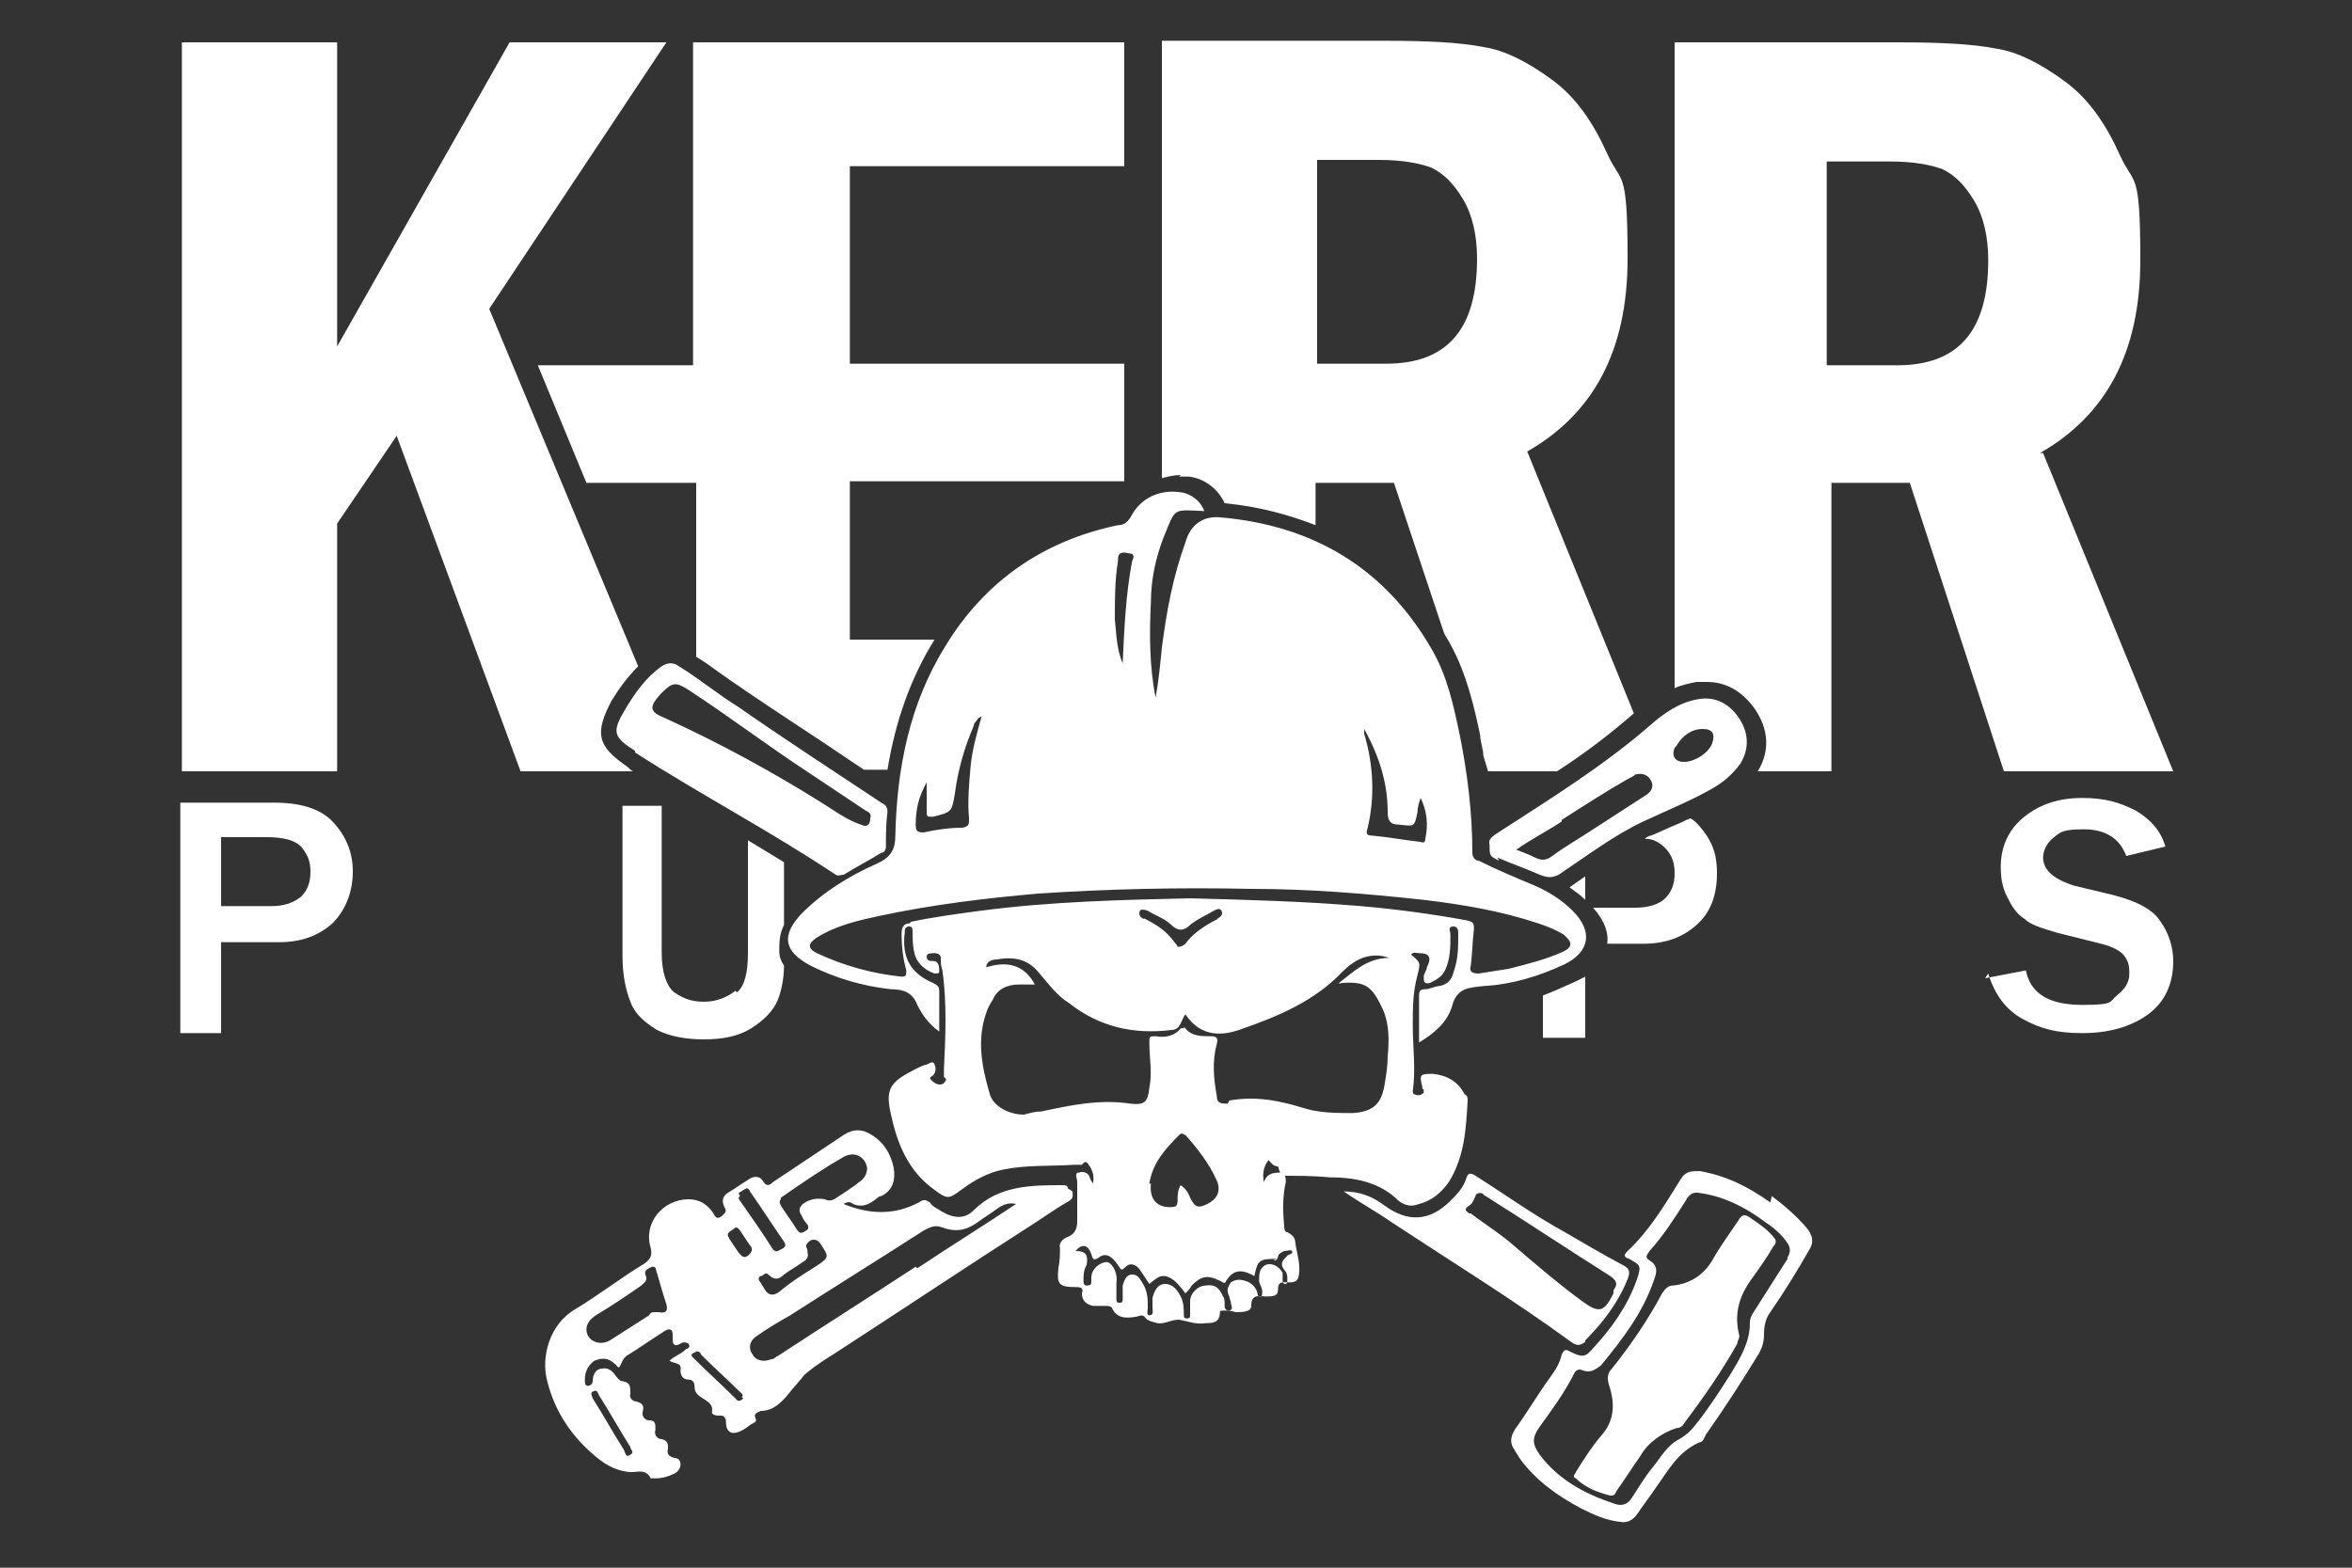
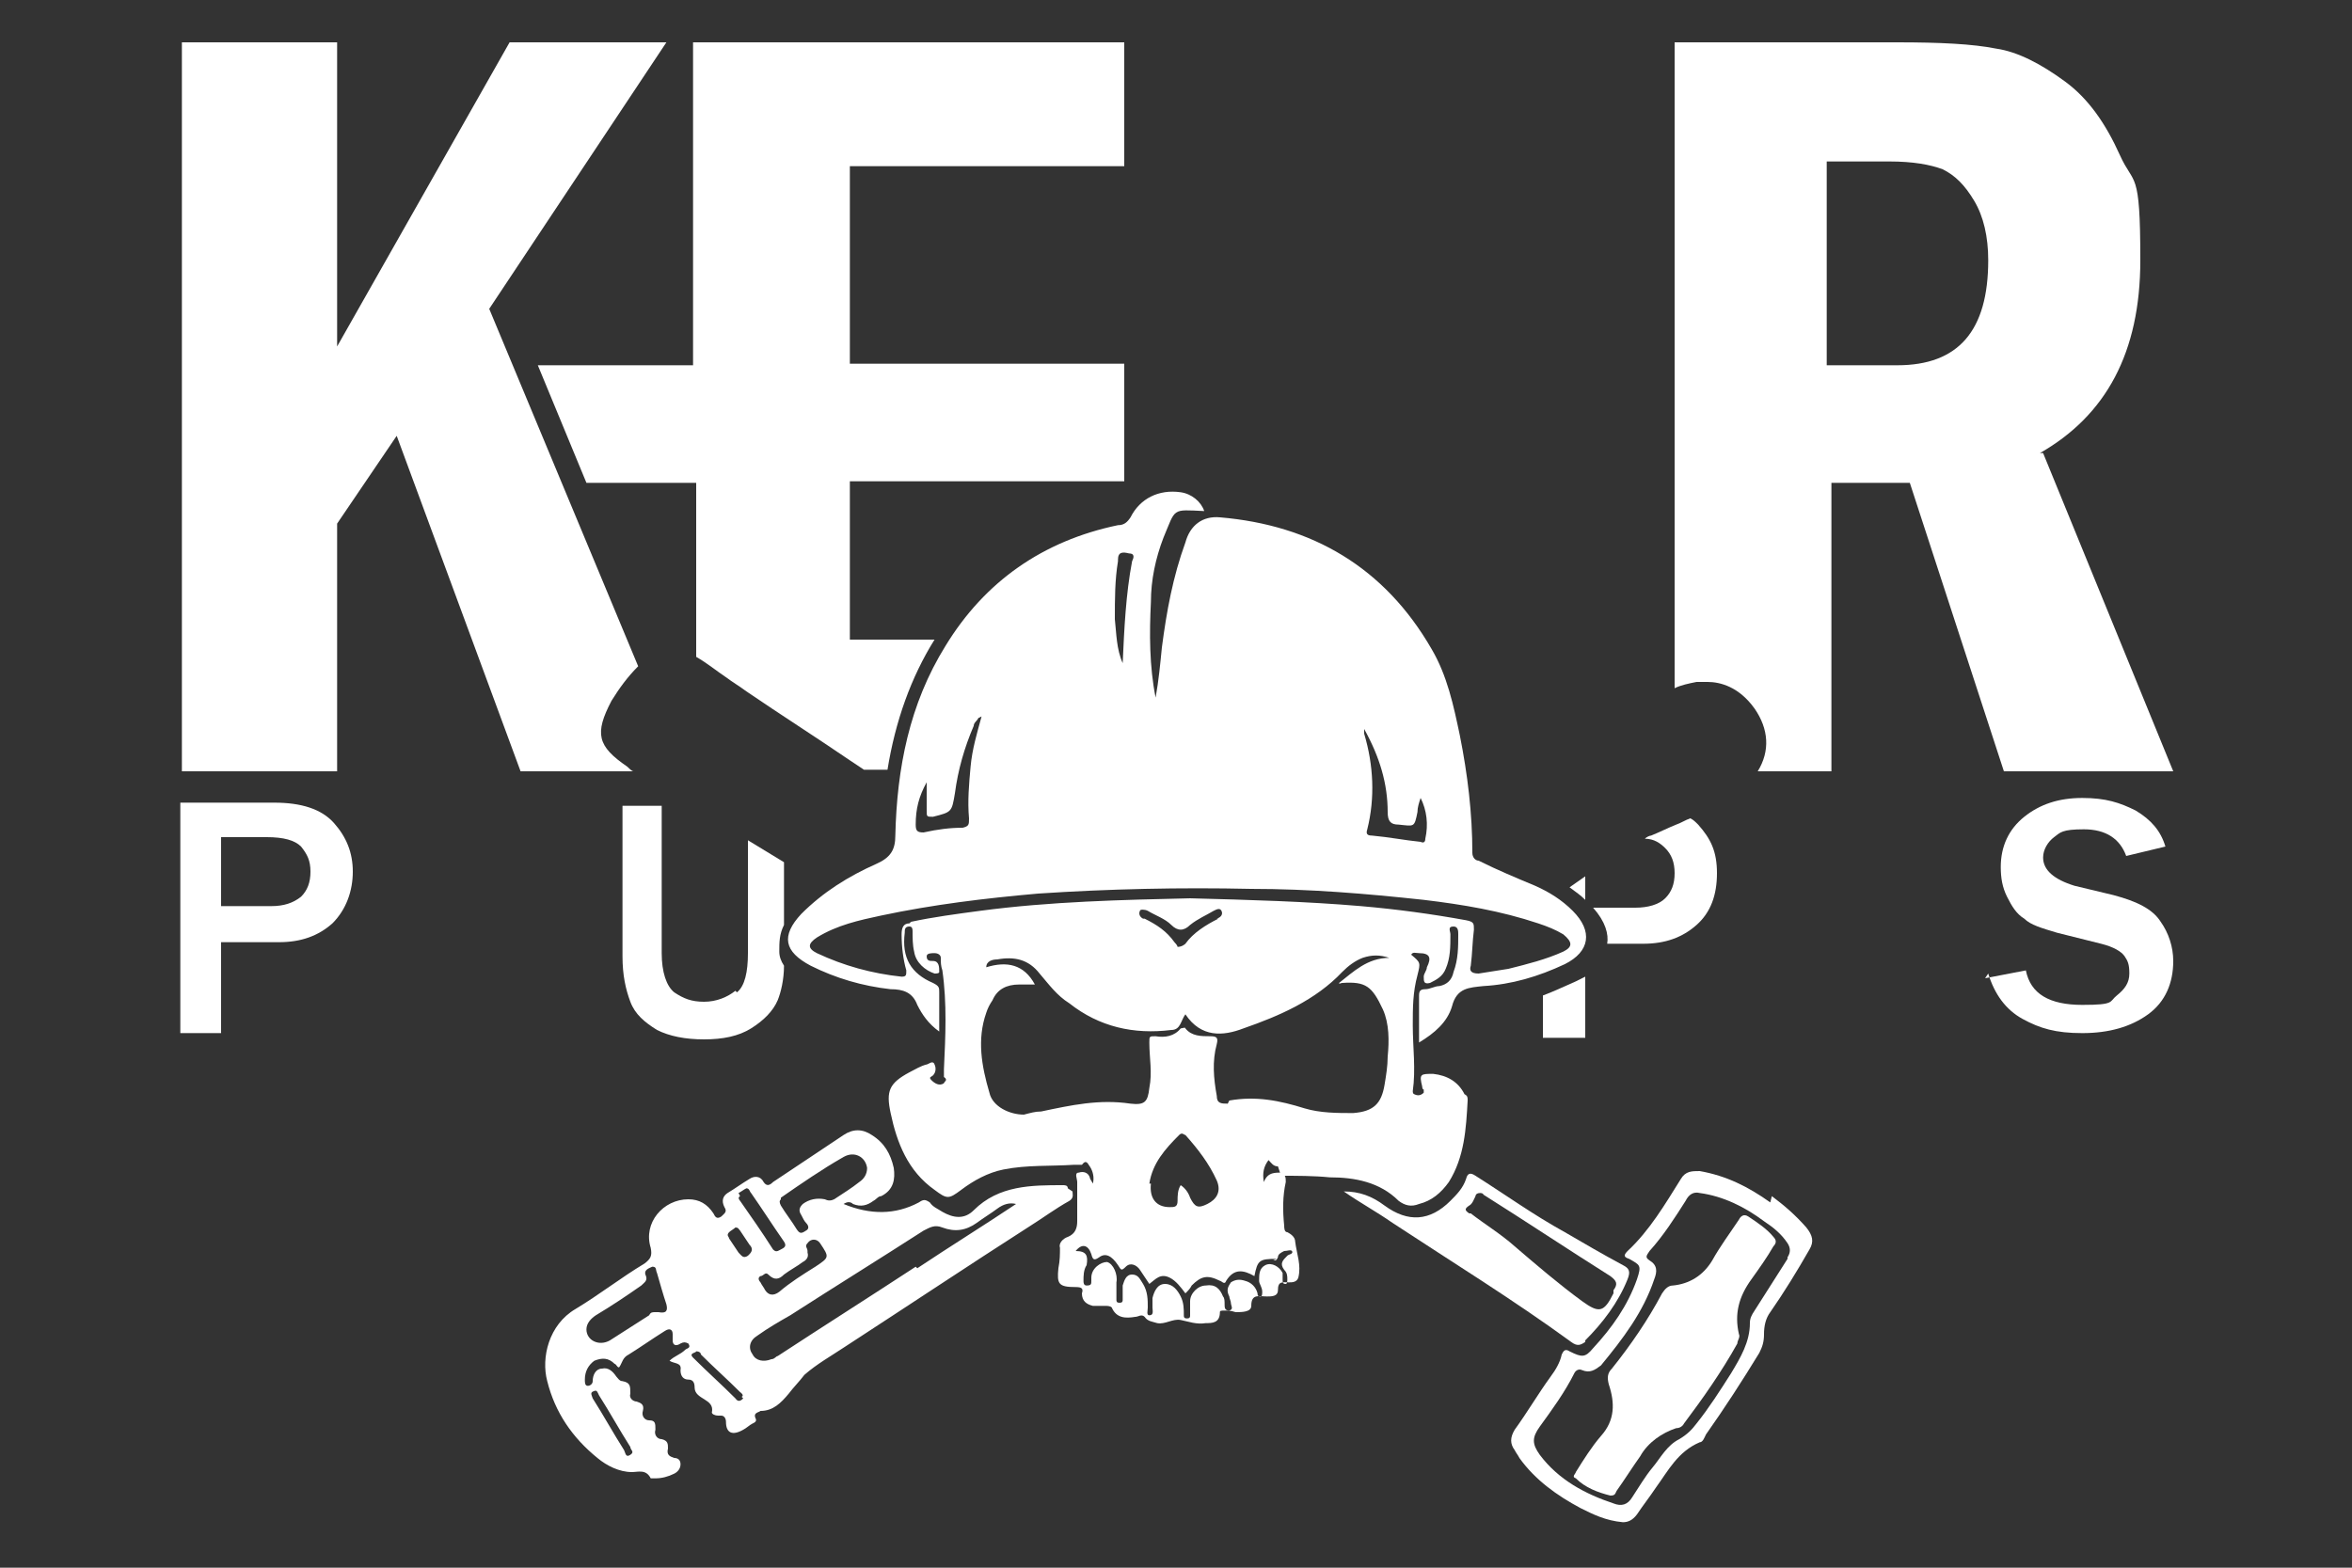
<svg xmlns="http://www.w3.org/2000/svg" id="Layer_1" viewBox="0 0 150 100">
  <rect x="0" y="0" width="150" height="100" fill="#333333" stroke="none" />
  <defs>
    <style>      .st0 {        fill: #fff;      }    </style>
  </defs>
  <path class="st0" d="M39,44.7c.5-.8,1-1.5,1.7-2.2l-9.5-22.8L42.5,2.7h-10l-11,19.4V2.7h-9.9v46.5h9.9v-15.8l3.8-5.6,7.9,21.4h7.2c-.1,0-.3-.2-.4-.3-1.9-1.3-2.1-2.1-1-4.2Z" />
  <path class="st0" d="M14.2,65.9h-2.7v-14.7h6c1.7,0,3,.4,3.8,1.3.8.9,1.2,1.9,1.2,3.1s-.4,2.4-1.3,3.3c-.9.8-2,1.2-3.4,1.2h-3.7v5.8ZM14.2,57.8h3.1c.8,0,1.4-.2,1.9-.6.4-.4.6-.9.6-1.6s-.2-1.1-.6-1.6c-.4-.4-1.1-.6-2.2-.6h-2.9v4.4Z" />
  <path class="st0" d="M126.6,62.4l2.6-.5c.3,1.5,1.5,2.2,3.6,2.2s1.7-.2,2.2-.6c.5-.4.8-.8.8-1.4s-.1-.8-.3-1.1c-.2-.3-.7-.6-1.5-.8l-2.8-.7c-1-.3-1.7-.5-2.1-.9-.5-.3-.8-.8-1.1-1.4-.3-.6-.4-1.2-.4-1.9,0-1.3.5-2.4,1.5-3.2,1-.8,2.2-1.2,3.7-1.2s2.4.3,3.4.8c1,.6,1.6,1.3,1.9,2.3l-2.5.6c-.4-1.1-1.3-1.7-2.7-1.7s-1.5.2-1.9.5c-.4.3-.7.8-.7,1.3,0,.8.7,1.4,2,1.8l2.5.6c1.5.4,2.5.9,3,1.7.5.7.8,1.6.8,2.5,0,1.4-.5,2.6-1.6,3.4-1.1.8-2.5,1.2-4.2,1.2s-2.7-.3-3.8-.9c-1.1-.6-1.8-1.6-2.2-2.9Z" />
  <path class="st0" d="M46.9,63.2c-.5.4-1.2.7-2,.7s-1.3-.2-1.9-.6c-.5-.4-.8-1.3-.8-2.5v-9.4h-2.5v9.6c0,1.2.2,2.1.5,2.9.3.8.9,1.3,1.7,1.8.8.4,1.8.6,3,.6s2.2-.2,3-.7c.8-.5,1.4-1.1,1.7-1.8.2-.5.4-1.3.4-2.2-.2-.3-.3-.6-.3-.9,0-.6,0-1.1.3-1.7v-4c-.8-.5-1.5-.9-2.3-1.4v7.2c0,1.2-.2,2.1-.7,2.5Z" />
-   <path class="st0" d="M75.2,30.4c.2,0,.4,0,.6,0,1,.1,1.9.8,2.3,1.7,0,0,0,0,0,0,2.1.2,4,.7,5.8,1.4v-2.7h5l3.2,9.6c.1.2.3.5.4.7,1,1.8,1.5,3.9,1.9,5.8,0,.4.2.9.2,1.3l.3,1h4.4c1.7-1.1,3.3-2.3,4.9-3.7l-6.8-16.7c4.2-2.4,6.4-6.4,6.4-12.3s-.4-4.7-1.3-6.7c-.9-2-2-3.6-3.5-4.7-1.5-1.1-3-1.9-4.4-2.1-1.5-.3-3.6-.4-6.3-.4h-14.2v27.9c.4-.1.8-.2,1.2-.2ZM83.9,10.2h4c1.5,0,2.6.2,3.4.5.8.4,1.4,1,2,2,.6,1,.9,2.3.9,3.8,0,4.5-1.9,6.7-5.8,6.7h-4.4v-13Z" />
  <path class="st0" d="M44.4,30.8v11.1c.7.4,1.3.9,1.9,1.3.4.3.9.6,1.3.9,2.2,1.5,4.4,2.9,6.6,4.4l.9.6h1.5c.5-3.1,1.5-5.9,3-8.3,0,0,0,0,0,0h-5.4v-10.1h17.5v-7.5h-17.5v-12.6h17.5V2.7h-27.5v20.6h-9.9l3.1,7.5h6.8Z" />
  <g>
    <path class="st0" d="M98.4,66.2h2.7v-3.9c-.2.1-.4.2-.6.3-.7.3-1.3.6-2.1.9v2.7Z" />
    <path class="st0" d="M105.3,53.3c-.1,0-.3.1-.4.2.6,0,1,.3,1.3.6.4.4.6.9.6,1.6s-.2,1.2-.6,1.6c-.4.4-1.1.6-1.9.6h-2.7c.8.9,1,1.7.9,2.3h2.3c1.4,0,2.5-.4,3.4-1.2.9-.8,1.3-1.9,1.3-3.3s-.4-2.2-1.2-3.1c-.2-.2-.3-.3-.5-.4-.3.1-.6.3-.9.4-.5.2-1.1.5-1.6.7Z" />
    <path class="st0" d="M101.1,57.4v-1.5c-.3.2-.7.5-1,.7.4.3.7.5,1,.8Z" />
  </g>
  <g>
    <path class="st0" d="M130.1,28.9c4.2-2.4,6.4-6.4,6.4-12.3s-.4-4.7-1.3-6.7c-.9-2-2-3.6-3.5-4.7-1.5-1.1-3-1.9-4.4-2.1-1.5-.3-3.6-.4-6.3-.4h-14.2v41.2c.4-.2.9-.3,1.4-.4.2,0,.5,0,.7,0,.8,0,2,.3,3,1.7.9,1.3,1,2.7.2,4,0,0,0,0,0,0h4.7v-18.4h5l6,18.4h10.8l-8.3-20.3ZM120.9,23.3h-4.4v-13h4c1.5,0,2.6.2,3.4.5.8.4,1.4,1,2,2,.6,1,.9,2.3.9,3.8,0,4.5-1.9,6.7-5.8,6.7Z" />
    <path class="st0" d="M81.7,75c1,0,2.1,0,3.1.1,1.6,0,3.2.3,4.4,1.5.4.3.8.4,1.3.2.8-.2,1.4-.7,1.9-1.4,1-1.6,1.1-3.4,1.2-5.2,0-.2,0-.3-.2-.4-.4-.8-1.1-1.2-2-1.3-.8,0-.9,0-.7.8,0,0,0,.2.1.2,0,0,0,.2,0,.2-.2.2-.4.2-.6.1,0,0-.1,0-.1-.2.2-1.4,0-2.8,0-4.2,0-1.1,0-2.1.3-3.2.2-.8.2-.8-.4-1.3.1-.2.3-.1.5-.1.7,0,.8.3.5.9,0,.2-.2.4-.2.6,0,.3,0,.5.4.4.4-.2.8-.4,1-.9.3-.7.3-1.4.3-2.2,0-.2-.2-.5.2-.5.3,0,.3.3.3.5,0,.8,0,1.6-.3,2.4-.1.5-.4.8-.9.9-.3,0-.6.2-.9.2-.3,0-.4.1-.4.4,0,1,0,2,0,3,1-.6,1.8-1.3,2.1-2.3.3-1.2,1.1-1.2,2-1.3,1.8-.1,3.5-.6,5.2-1.4,1.6-.8,1.8-2.1.5-3.4-.7-.7-1.5-1.2-2.4-1.6-1.2-.5-2.4-1-3.6-1.6-.2,0-.4-.2-.4-.5,0-2.5-.3-5-.8-7.5-.4-1.9-.8-3.8-1.8-5.5-3-5.2-7.6-7.9-13.5-8.4-1.1-.1-1.9.5-2.2,1.6-.8,2.2-1.2,4.4-1.5,6.7-.1,1-.2,2.1-.4,3.2-.4-2-.4-4.1-.3-6.1,0-1.4.3-2.8.8-4.1.8-1.9.5-1.8,2.6-1.7,0,0,0,0,0,0-.2-.6-.8-1.1-1.5-1.2-1.4-.2-2.6.4-3.2,1.6-.2.3-.4.5-.8.5-4.8,1-8.5,3.6-11,7.7-2.3,3.7-3.1,7.8-3.2,12.1,0,.9-.3,1.4-1.2,1.8-1.8.8-3.4,1.8-4.8,3.2-1.3,1.4-1.1,2.4.6,3.3,1.6.8,3.3,1.3,5.1,1.5.8,0,1.4.2,1.7,1,.3.6.7,1.2,1.4,1.7,0-.9,0-1.7,0-2.5,0-.3,0-.4-.4-.6-1.4-.6-2-1.6-1.8-3.2,0-.2,0-.4.3-.4.2,0,.2.2.2.3,0,.4,0,.9.1,1.3.1.7.7,1.2,1.3,1.4.1,0,.3,0,.3-.1,0-.3,0-.7-.4-.7-.2,0-.4,0-.4-.3,0-.2.3-.2.5-.2.2,0,.4.1.4.3,0,.3,0,.5.1.8.3,2.1.2,4.2.1,6.3,0,.2,0,.4,0,.5.3.2,0,.3,0,.4-.3.2-.6,0-.8-.2-.2-.2,0-.2.1-.3.2-.2.2-.5.1-.7-.1-.3-.4,0-.5,0-.4.1-.7.3-1.1.5-1.3.7-1.5,1.2-1.2,2.6.4,1.9,1.1,3.7,2.8,4.9.8.6.9.6,1.7,0,.8-.6,1.7-1.1,2.7-1.3,1.5-.3,3-.2,4.5-.3.2,0,.4,0,.5,0,.3-.4.4,0,.5.1.2.3.3.7.2,1.1-.1-.2-.2-.3-.2-.4-.1-.3-.4-.4-.7-.3-.3,0-.1.4-.1.6,0,.8,0,1.7,0,2.5,0,.4-.1.8-.6,1-.3.1-.6.4-.5.7,0,.4,0,.8-.1,1.3-.1,1,0,1.2,1.1,1.2.4,0,.5.1.4.4,0,.5.3.7.7.8.3,0,.6,0,.8,0,.1,0,.3,0,.4.1.3.7.9.7,1.5.6.2,0,.4-.2.6,0,.2.3.5.3.8.4.5.1,1-.3,1.5-.2.5.1,1,.3,1.6.2.4,0,.9,0,.9-.7,0-.1.1-.1.3-.1.2,0,.4,0,.7.1.4,0,1,0,1-.4,0-.8.5-.6,1-.6.3,0,.7,0,.7-.4,0-.6.3-.5.7-.5.2,0,.5,0,.6-.3.2-.8-.1-1.5-.2-2.3,0-.3-.3-.5-.5-.6-.2,0-.2-.3-.2-.4-.1-1-.1-1.9.1-2.8,0-.3,0-.5-.4-.6-.5,0-.8.1-1,.6-.1-.6,0-1,.3-1.4.2.2.3.4.6.4ZM88.5,51.8c0,.6.2.8.7.8,1,.1,1,.2,1.2-.8,0-.3.1-.6.2-.9.4.8.5,1.7.3,2.6,0,.2-.1.3-.3.2-1-.1-2-.3-3.1-.4-.3,0-.4-.1-.3-.4.5-2,.4-4.1-.2-6.1,0,0,0,0,0-.3,1,1.8,1.5,3.5,1.5,5.3ZM71.3,35.7c0-.5.3-.5.7-.4.4,0,.3.3.2.5-.4,2.1-.5,4.3-.6,6.5-.4-.9-.4-1.9-.5-2.8,0-1.3,0-2.5.2-3.7ZM59.1,49.8c0,.6,0,1.3,0,1.9,0,.4,0,.4.4.4,1.2-.3,1.2-.3,1.4-1.5.2-1.5.6-2.9,1.2-4.3,0-.2.2-.3.3-.5,0,0,0,0,.2-.1-.3,1.1-.6,2.1-.7,3.2-.1,1.1-.2,2.2-.1,3.3,0,.4,0,.5-.4.6-.8,0-1.6.1-2.5.3-.4,0-.5-.1-.5-.5,0-1,.2-1.8.7-2.7ZM58,58.9c-.4,0-.5.3-.5.7,0,.8.1,1.6.3,2.3,0,.3,0,.4-.3.4-1.9-.2-3.7-.7-5.4-1.5-.6-.3-.6-.6,0-1,1.3-.8,2.7-1.1,4.1-1.4,3.3-.7,6.6-1.1,10-1.4,4.5-.3,9.1-.4,13.6-.3,3.7,0,7.3.3,11,.7,2.5.3,4.9.7,7.3,1.5.6.2,1.1.4,1.6.7.6.5.6.8,0,1.1-1.1.5-2.3.8-3.5,1.1-.6.1-1.3.2-1.9.3-.5,0-.6-.2-.5-.5.1-.8.1-1.5.2-2.3,0-.4,0-.5-.5-.6-2.2-.4-4.4-.7-6.7-.9-3.5-.3-7.1-.4-10.9-.5-4.3.1-8.9.2-13.4.8-1.5.2-3,.4-4.4.7ZM77.7,58.6c-.8.4-1.6.9-2.1,1.6,0,0-.2.2-.5.2,0,0,0-.1-.2-.3-.5-.7-1.1-1.1-1.9-1.5,0,0-.1,0-.1,0-.2-.1-.3-.3-.2-.5,0-.1.3-.1.5,0,.5.3,1.1.5,1.5.9.4.4.8.4,1.2,0,.5-.4,1-.6,1.5-.9.2-.1.4-.2.5,0,.1.2,0,.4-.3.5ZM81.2,80.4c.2,0,.2,0,.3-.2,0-.2.2-.3.4-.4.2,0,.4-.1.5,0,.1.2-.2.2-.3.3-.3.3-.5.5-.2.9.2.2.2.4.2.6,0,.1,0,.3-.1.3-.2,0-.2-.1-.2-.3,0-.1,0-.3,0-.4-.2-.4-.7-.7-1.1-.5-.4.2-.4.6-.4,1,0,.2.2.4.2.7,0,.1,0,.3-.1.3-.2,0-.2-.1-.2-.2-.1-.4-.4-.7-.8-.8-.3-.1-.6-.1-.9.1-.2.3-.3.5-.1.9,0,.1.1.3.1.4,0,.2.2.4-.1.5-.3,0-.3-.2-.3-.4,0-.2,0-.4-.1-.5-.2-.5-.5-.8-1.1-.7-.5,0-1,.5-1,1,0,.3,0,.6,0,.9,0,.1,0,.2-.2.2-.2,0-.2-.1-.2-.2,0-.4,0-.8-.2-1.2-.2-.4-.5-.8-1-.8-.5,0-.7.5-.8.9,0,.2,0,.4,0,.6,0,.2.1.5-.2.5-.2,0-.1-.3-.1-.5,0-.5,0-1-.3-1.5-.2-.3-.3-.6-.7-.6-.4,0-.5.4-.6.7,0,.3,0,.6,0,.9,0,.1,0,.2-.2.2-.2,0-.2-.1-.2-.2,0-.4,0-.7,0-1.1.1-.5-.2-1.2-.6-1.3-.4,0-1,.4-1,1,0,0,0,.1,0,.2,0,.2,0,.3-.3.3-.2,0-.2-.2-.2-.3,0-.3,0-.7.2-1,.1-.6,0-.9-.7-.9.4-.5.8-.4,1,.2.1.4.2.4.5.2.4-.3.8-.1,1.2.5.2.3.2.4.5.1.3-.3.7-.1.9.2.2.3.4.6.6.9.4-.3.7-.7,1.3-.4.4.2.7.6,1,1,.2-.2.3-.3.4-.5.6-.6,1-.7,1.8-.3.1,0,.3.3.4,0,.5-.8,1.1-.7,1.8-.3.2-1,.3-1.1,1.4-1.1ZM73.3,75.5c.2-1.3,1-2.2,1.9-3.1.2-.2.3,0,.4,0,.8.9,1.5,1.8,2,2.9.3.7,0,1.2-.6,1.5-.6.3-.8.2-1.1-.4-.1-.3-.3-.6-.6-.8-.2.3-.2.7-.2,1,0,.4-.2.4-.5.4-.9,0-1.3-.6-1.2-1.5ZM78.3,70.4c-.4,0-.7,0-.7-.5-.2-1.1-.3-2.2,0-3.3.1-.4,0-.5-.4-.5-.6,0-1.2,0-1.6-.5,0-.1-.2,0-.3,0-.4.5-1,.6-1.6.5-.4,0-.4,0-.4.4,0,1,.2,1.9,0,2.9-.1.9-.3,1.1-1.2,1-2-.3-3.8.1-5.7.5-.4,0-.7.1-1.1.2-.9,0-2-.5-2.2-1.4-.5-1.7-.8-3.4-.2-5.1.1-.3.2-.5.4-.8.3-.7.9-1,1.7-1,.3,0,.6,0,1,0-.7-1.3-1.8-1.5-3.1-1.1,0-.4.4-.5.7-.5,1.1-.2,2,0,2.7.9.6.7,1.1,1.4,1.9,1.9,1.9,1.5,4.1,2,6.5,1.7.6,0,.6-.6.9-1,1,1.5,2.4,1.4,3.7.9,2.3-.8,4.6-1.8,6.3-3.6.4-.4.8-.7,1.3-.9.6-.2,1.1-.2,1.7,0-1.4,0-2.3.9-3.2,1.6,0,.1.1,0,.2,0,1.5-.1,1.9.2,2.6,1.7.4.9.4,2,.3,3,0,.6-.1,1.2-.2,1.8-.2,1.2-.7,1.7-2,1.8-1,0-2.1,0-3.1-.3-1.6-.5-3.1-.8-4.8-.5Z" />
    <path class="st0" d="M68.1,75.8c0-.2-.2-.2-.3-.2-2,0-4.1,0-5.7,1.6-.6.6-1.3.5-2,.1-.3-.2-.6-.3-.8-.6-.3-.2-.4-.2-.7,0-1.5.8-3.1.8-4.8.1.3-.2.5-.1.6,0,.5.2.9.1,1.3-.2.2-.1.3-.3.5-.3.8-.4.9-1.1.8-1.8-.2-.9-.6-1.6-1.4-2.1-.6-.4-1.2-.4-1.8,0-1.5,1-3,2-4.5,3-.2.2-.4.3-.6,0-.2-.4-.6-.4-.9-.2-.5.3-.9.6-1.4.9-.3.2-.4.5-.2.9.2.3,0,.4-.2.6-.3.2-.4,0-.5-.2-.4-.6-.9-.9-1.6-.9-1.6,0-2.9,1.5-2.4,3.1.1.5,0,.7-.4,1-1.5.9-2.9,2-4.4,2.9-1.7,1-2.2,3.1-1.8,4.6.5,2,1.6,3.6,3.2,4.9.6.5,1.4.9,2.2.9.4,0,.9-.2,1.2.4,0,0,.2,0,.3,0,.4,0,.8-.1,1.2-.3.2-.1.4-.3.4-.6,0-.3-.2-.4-.4-.4-.3-.1-.5-.2-.4-.6,0-.3,0-.5-.4-.6-.3,0-.5-.3-.4-.6,0-.4,0-.6-.4-.6-.3,0-.5-.3-.4-.6.1-.4-.1-.5-.4-.6-.2,0-.5-.2-.4-.5,0-.5,0-.7-.5-.8-.2,0-.3-.2-.4-.3-.2-.3-.5-.6-.9-.5-.4,0-.6.4-.6.8,0,.2-.2.3-.3.3-.2,0-.2-.2-.2-.4,0-.5.2-.9.6-1.2.5-.2.9-.2,1.3.2.1,0,.2.3.3.2.2-.3.2-.6.6-.8.8-.5,1.5-1,2.3-1.5.3-.2.5-.1.5.2,0,.1,0,.3,0,.4,0,.3.2.4.5.2.2-.1.3-.1.5,0,.2.3-.1.3-.2.4-.3.3-.7.4-1,.7.3.2.8.1.7.6,0,.4.2.6.5.6.3,0,.4.2.4.5,0,.8,1.3.7,1.1,1.6,0,.1.2.2.4.2,0,0,.1,0,.2,0,.2,0,.3.2.3.4,0,.7.4.9,1.1.5.2-.1.4-.3.6-.4,0,0,.3-.1.2-.3-.2-.4.2-.4.3-.5.8,0,1.3-.5,1.8-1.1.3-.4.7-.8,1-1.2.8-.7,1.7-1.2,2.6-1.8,4-2.6,7.9-5.2,11.8-7.7.8-.5,1.6-1.1,2.5-1.6.3-.2.2-.4.2-.6ZM37.9,88.7c.2,0,.2.1.3.3.7,1.1,1.3,2.2,2,3.3,0,.2.3.3,0,.5-.3.2-.3-.1-.4-.3-.7-1.1-1.3-2.2-2-3.3-.1-.3-.2-.4.2-.5ZM41.8,83.7c-.2,0-.3,0-.4.2-.8.5-1.7,1.1-2.5,1.6-.7.4-1.5,0-1.5-.7,0-.4.3-.7.6-.9,1-.6,1.9-1.2,2.9-1.9.2-.2.4-.3.3-.6-.2-.4.2-.5.4-.6.3,0,.2.2.3.4.2.7.4,1.4.6,2,.1.4,0,.6-.5.5ZM49.8,76.4c1.3-.9,2.6-1.8,4-2.6.7-.4,1.4,0,1.5.7,0,.4-.2.7-.5.9-.5.4-1,.7-1.6,1.1-.2.1-.4.1-.6,0-.5-.1-1,0-1.4.3-.2.2-.3.4-.1.7.1.2.2.4.3.5.2.2.2.4,0,.5-.3.2-.4.2-.6-.1-.3-.5-.7-1-1-1.5-.1-.2-.1-.3,0-.4ZM51.5,79.8c0-.2-.2-.3,0-.5.2-.3.6-.3.8,0,.6.9.6.9-.3,1.5-.8.5-1.6,1-2.3,1.6-.4.3-.7.2-.9-.1-.1-.2-.2-.3-.3-.5-.1-.1-.2-.3,0-.4.2,0,.3-.3.5-.1.4.4.7.3,1,0,.4-.3.8-.5,1.2-.8.2-.1.4-.3.3-.6ZM47.1,76.1c.2-.1.3-.2.5-.3.2,0,.2.2.3.3.7,1,1.4,2.1,2.1,3.1.2.3,0,.4-.2.5-.2.1-.3.2-.5,0-.7-1.1-1.4-2.1-2.1-3.1,0,0-.2-.2,0-.3ZM47.4,89.2c-.1.1-.3.3-.5,0-.9-.9-1.8-1.7-2.7-2.6-.3-.3.2-.3.2-.4.2,0,.3.1.3.2.8.8,1.7,1.6,2.5,2.4,0,0,.3.2.1.3ZM47.7,80.1c-.3.2-.4,0-.6-.2-.2-.3-.4-.6-.6-.9,0-.1-.2-.2,0-.4.1-.1.3-.2.4-.3.2,0,.2.1.3.2.2.3.4.6.6.9.2.2.2.4,0,.6ZM58.4,80.8c-2.9,1.9-5.9,3.8-8.8,5.7-.1,0-.2.2-.4.2-.5.2-1,.1-1.2-.3-.3-.4-.2-.9.3-1.2.7-.5,1.4-.9,2.1-1.3,2.8-1.8,5.7-3.6,8.5-5.4.4-.2.7-.4,1.2-.2.8.3,1.5.2,2.2-.3.4-.3.9-.6,1.3-.9.4-.3.8-.4,1.2-.3-2.1,1.4-4.2,2.7-6.3,4.1Z" />
-     <path class="st0" d="M40.5,48c4.2,2.7,8.6,5,12.8,7.8.2.1.3,0,.5,0,.8-.5,1.6-.9,2.4-1.4.2,0,.3-.2.3-.4,0-.7,0-1.5.1-2.2,0-.4-.2-.5-.4-.6-3-2-6.1-4-9.1-6.1-1.3-.8-2.5-1.8-3.8-2.6-.4-.3-.8-.2-1.1,0-1,.7-1.7,1.7-2.3,2.7-.9,1.5-.8,1.8.6,2.7ZM42.2,44.2c.7-.7.9-.7,1.7-.2,2.6,1.7,5.1,3.6,7.7,5.3,1.2.8,2.4,1.6,3.6,2.4.2.1.4.2.3.5,0,.4-.2.6-.6.4-.9-.3-1.7-.9-2.5-1.4-3.2-2-6.5-3.8-10-5.4-1-.4-1-.7-.3-1.5Z" />
    <path class="st0" d="M112.9,76.7c-1.4-1-2.8-1.7-4.5-2-.5,0-.9,0-1.2.5-1,1.6-2,3.3-3.4,4.6-.3.3-.2.4.1.5.7.4.8.4.5,1.3-.6,1.7-1.6,3.1-2.8,4.4-.5.6-.7.6-1.5.2-.3-.2-.4,0-.5.2-.1.5-.4,1-.7,1.4-.8,1.1-1.5,2.3-2.3,3.4-.3.5-.3.9,0,1.3.1.2.2.3.3.5,1,1.4,2.4,2.4,3.9,3.2.8.4,1.6.8,2.7.9.3,0,.6-.1.9-.5.4-.6.8-1.1,1.2-1.7.8-1.1,1.4-2.3,2.8-2.9.2,0,.3-.3.4-.5,1.2-1.7,2.3-3.4,3.4-5.2.2-.4.3-.7.3-1.2,0-.5.1-1,.4-1.4.9-1.3,1.7-2.6,2.5-4,.3-.5.2-.9-.2-1.4-.7-.8-1.4-1.4-2.2-2ZM114,80.3c-.7,1.1-1.4,2.2-2.1,3.3-.2.3-.3.5-.3.8,0,1.2-.6,2.2-1.2,3.2-.7,1.1-1.4,2.2-2.2,3.2-.3.4-.6.7-1.1,1-.8.4-1.2,1.2-1.7,1.8-.5.6-.9,1.3-1.3,1.9-.3.5-.7.6-1.2.4-1.8-.6-3.5-1.5-4.7-3.1-.5-.7-.5-1.1,0-1.8.8-1.1,1.6-2.2,2.2-3.4.1-.2.3-.3.5-.2.5.2.8,0,1.2-.3,1.4-1.7,2.7-3.4,3.4-5.5.2-.5.2-.9-.3-1.2-.3-.2-.2-.3,0-.6.9-1,1.6-2.1,2.3-3.2.2-.4.5-.6.9-.5,1.5.2,2.9.9,4.1,1.8.6.4,1.1.8,1.5,1.4.2.3.2.6,0,.9Z" />
-     <path class="st0" d="M95.5,54.7c.9.4,1.8.7,2.7,1.1.5.2.8.2,1.2,0,1.8-1.2,3.5-2.5,5.4-3.4,1.5-.7,3-1.3,4.4-2.1.7-.4,1.3-.9,1.8-1.6.6-1,.5-2-.1-2.9-.6-.9-1.5-1.4-2.6-1.2-1.2.2-2.2.9-3.1,1.7-3,2.6-6.4,4.7-9.8,6.9-.3.2-.5.4-.4.7,0,.7,0,.7.6,1ZM106.9,47.6c.4-.7,1-1.1,1.7-1.1.6,0,.8.3.6.9-.2.6-1.1,1.2-1.8,1.2-.6,0-.8-.4-.6-.9ZM99.6,52.3c1.4-.9,2.8-1.8,4.2-2.6.2-.1.4-.2.5-.3.4-.1.8,0,1,.4.2.4,0,.7-.3.9-1.1.7-2.3,1.5-3.4,2.2-.9.6-1.8,1.1-2.6,1.7-.4.3-.7.3-1.1.1-.4-.2-.7-.3-1.2-.5,1-.7,2-1.2,2.9-1.8Z" />
    <path class="st0" d="M101.1,85.5c1.1-1.1,2.1-2.4,2.7-3.9.2-.5.1-.7-.3-.9-1.3-.7-2.5-1.4-3.7-2.1-2-1.1-3.8-2.4-5.7-3.6-.3-.2-.5-.2-.6.2-.2.6-.6,1-1,1.4-1.3,1.3-2.7,1.4-4.2.3-.8-.6-1.6-.9-2.6-.9,1,.7,2.1,1.3,3.1,2,3.8,2.5,7.7,4.9,11.4,7.6.4.3.6.2.9,0ZM93.7,77.4c-.3-.2-.3-.3,0-.5.2-.1.3-.4.4-.6,0,0,0-.2.3-.2,0,0,.2,0,.2.1,2.7,1.7,5.4,3.5,8.1,5.2.4.3.5.5.2.9,0,0,0,.1,0,.2-.6,1.2-.9,1.3-2,.5-1.5-1.1-2.9-2.3-4.3-3.5-.9-.8-1.9-1.4-2.8-2.1Z" />
    <path class="st0" d="M111.5,77.6c-.3-.2-.5,0-.6.2-.6.9-1.2,1.7-1.7,2.6-.6,1-1.5,1.5-2.5,1.6-.3,0-.5.2-.7.5-.9,1.7-2,3.3-3.2,4.8-.3.3-.3.6-.2,1,.4,1.2.4,2.3-.5,3.3-.6.7-1.1,1.5-1.6,2.3,0,.1-.3.3,0,.4.6.6,1.4.9,2.2,1.1.3,0,.3-.1.4-.3.5-.7,1-1.5,1.5-2.2.5-.9,1.4-1.5,2.3-1.8.2,0,.4-.1.5-.3,1.2-1.6,2.4-3.3,3.4-5.1,0-.2.2-.4.1-.6-.3-1.3,0-2.4.8-3.5.5-.7,1-1.4,1.4-2.1.2-.2.2-.4,0-.6-.4-.5-1-.9-1.6-1.3Z" />
  </g>
</svg>